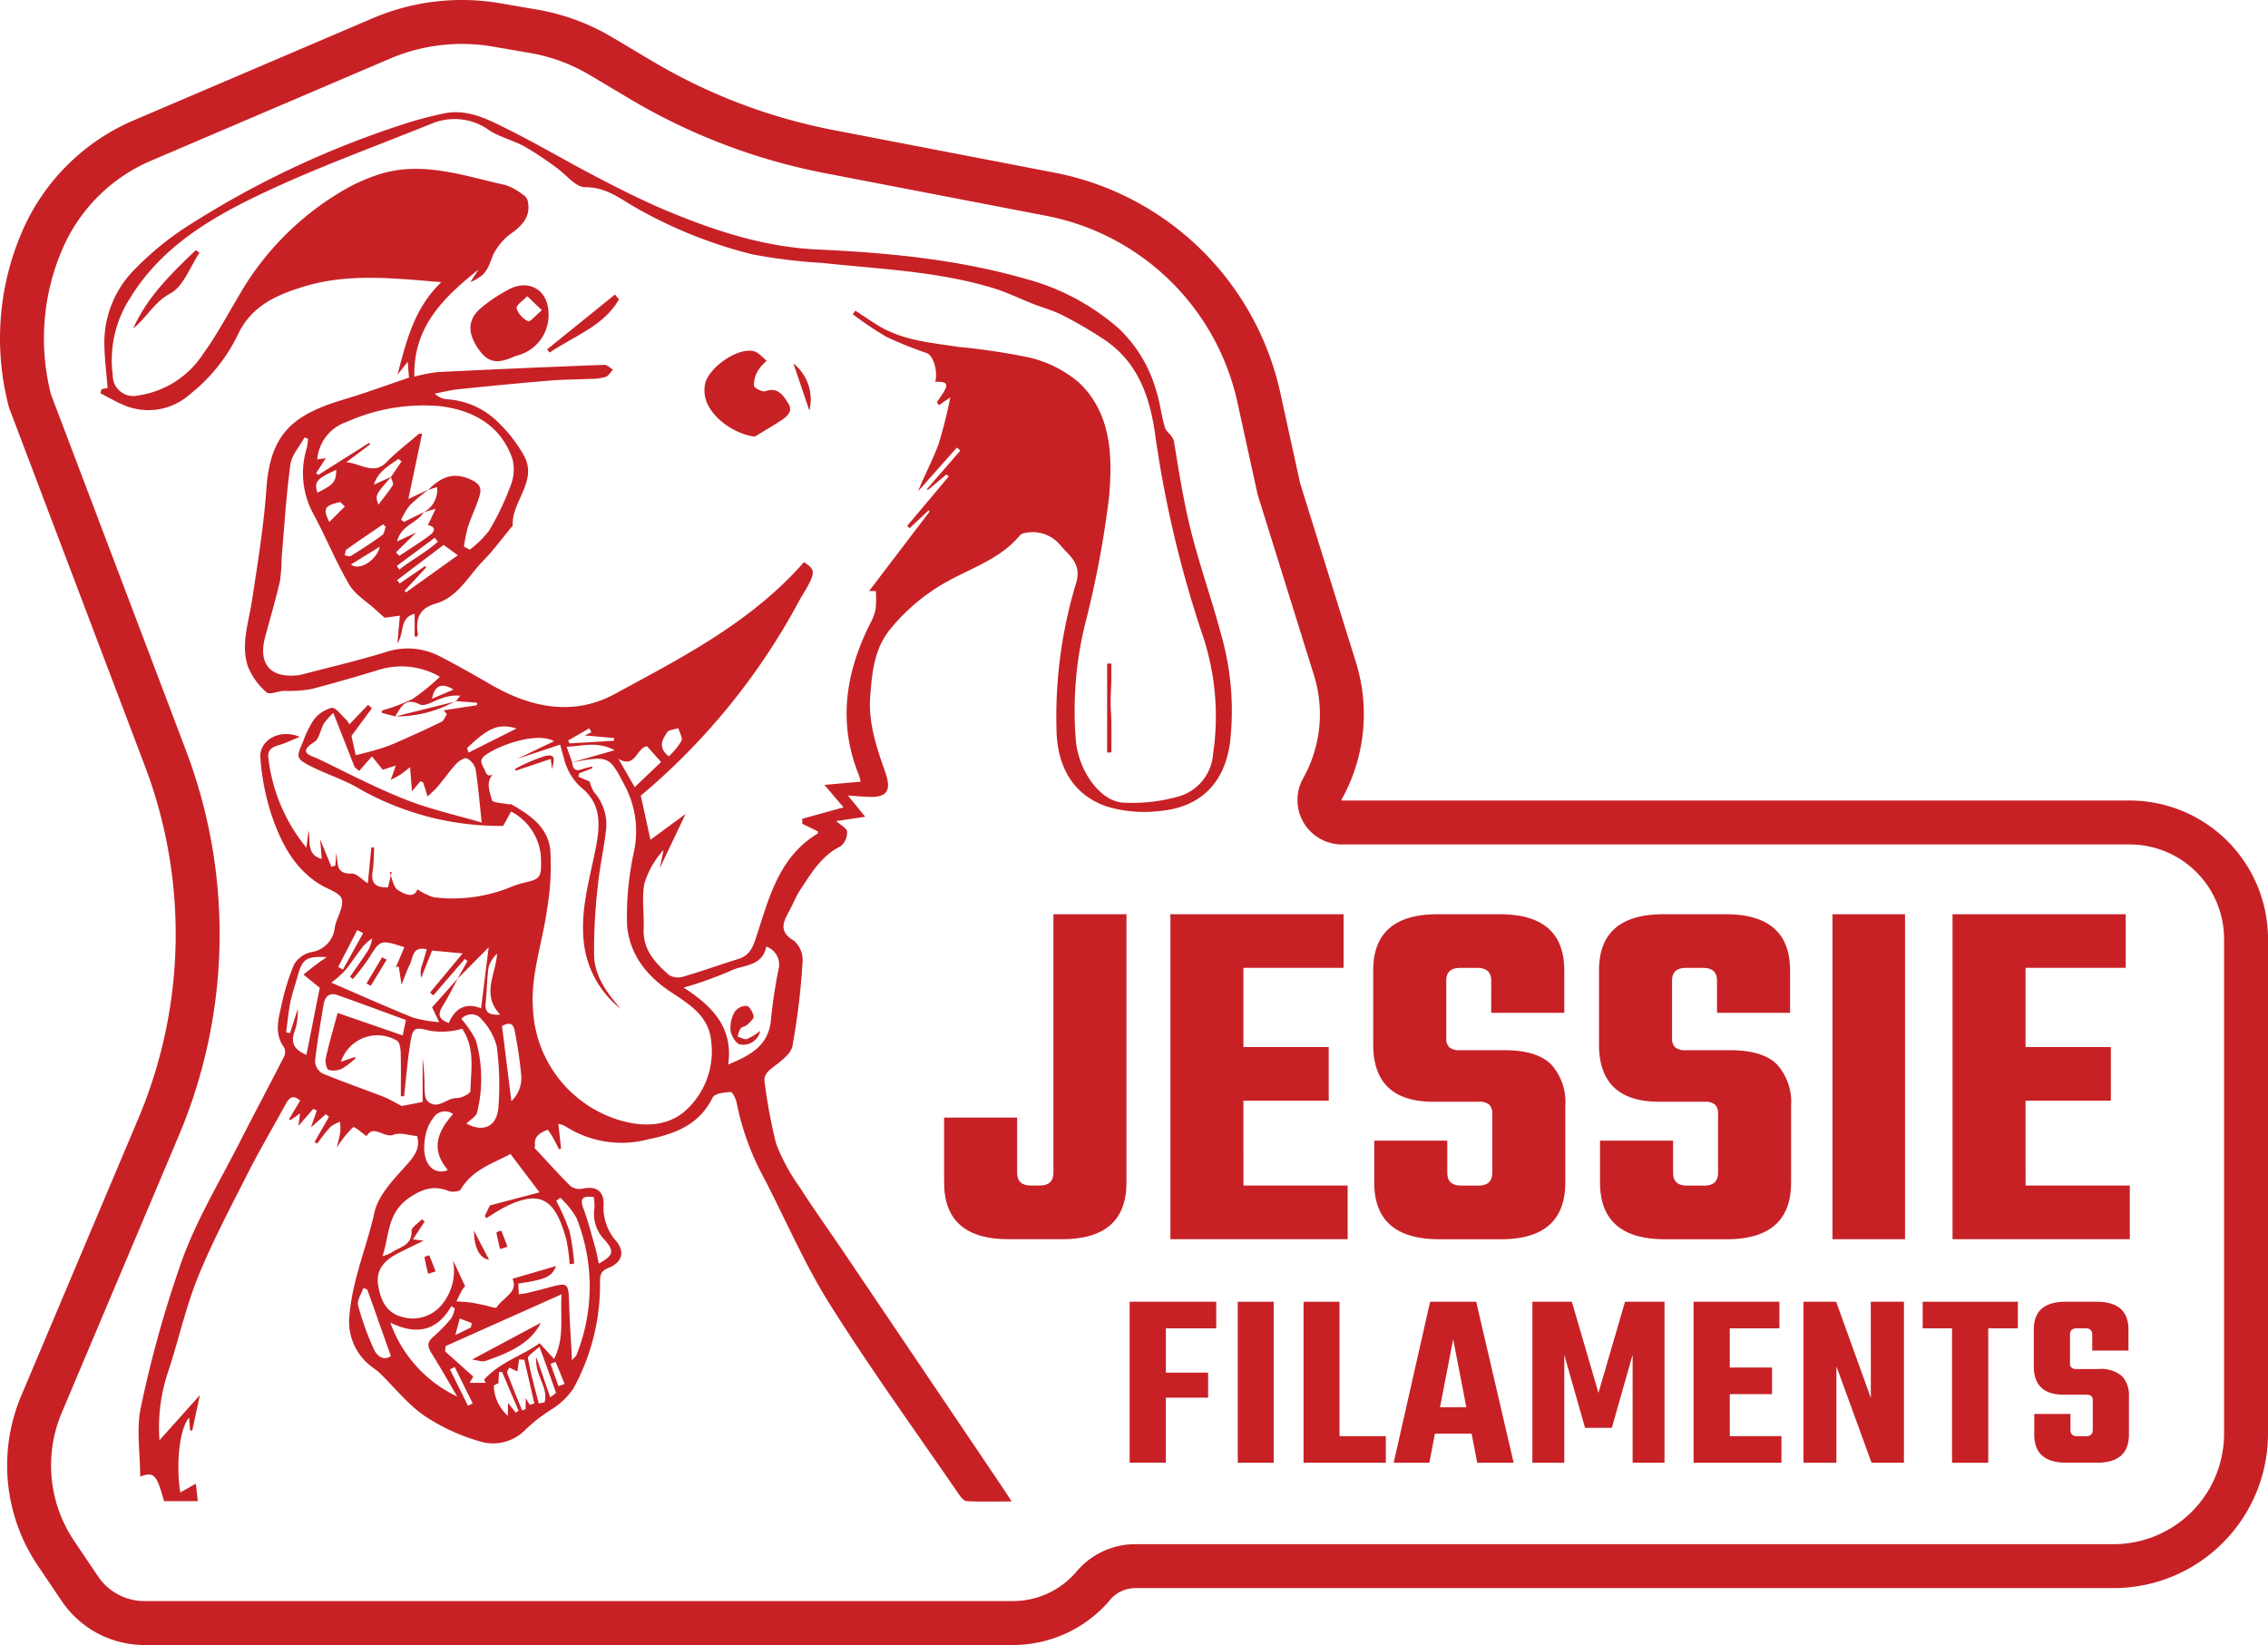
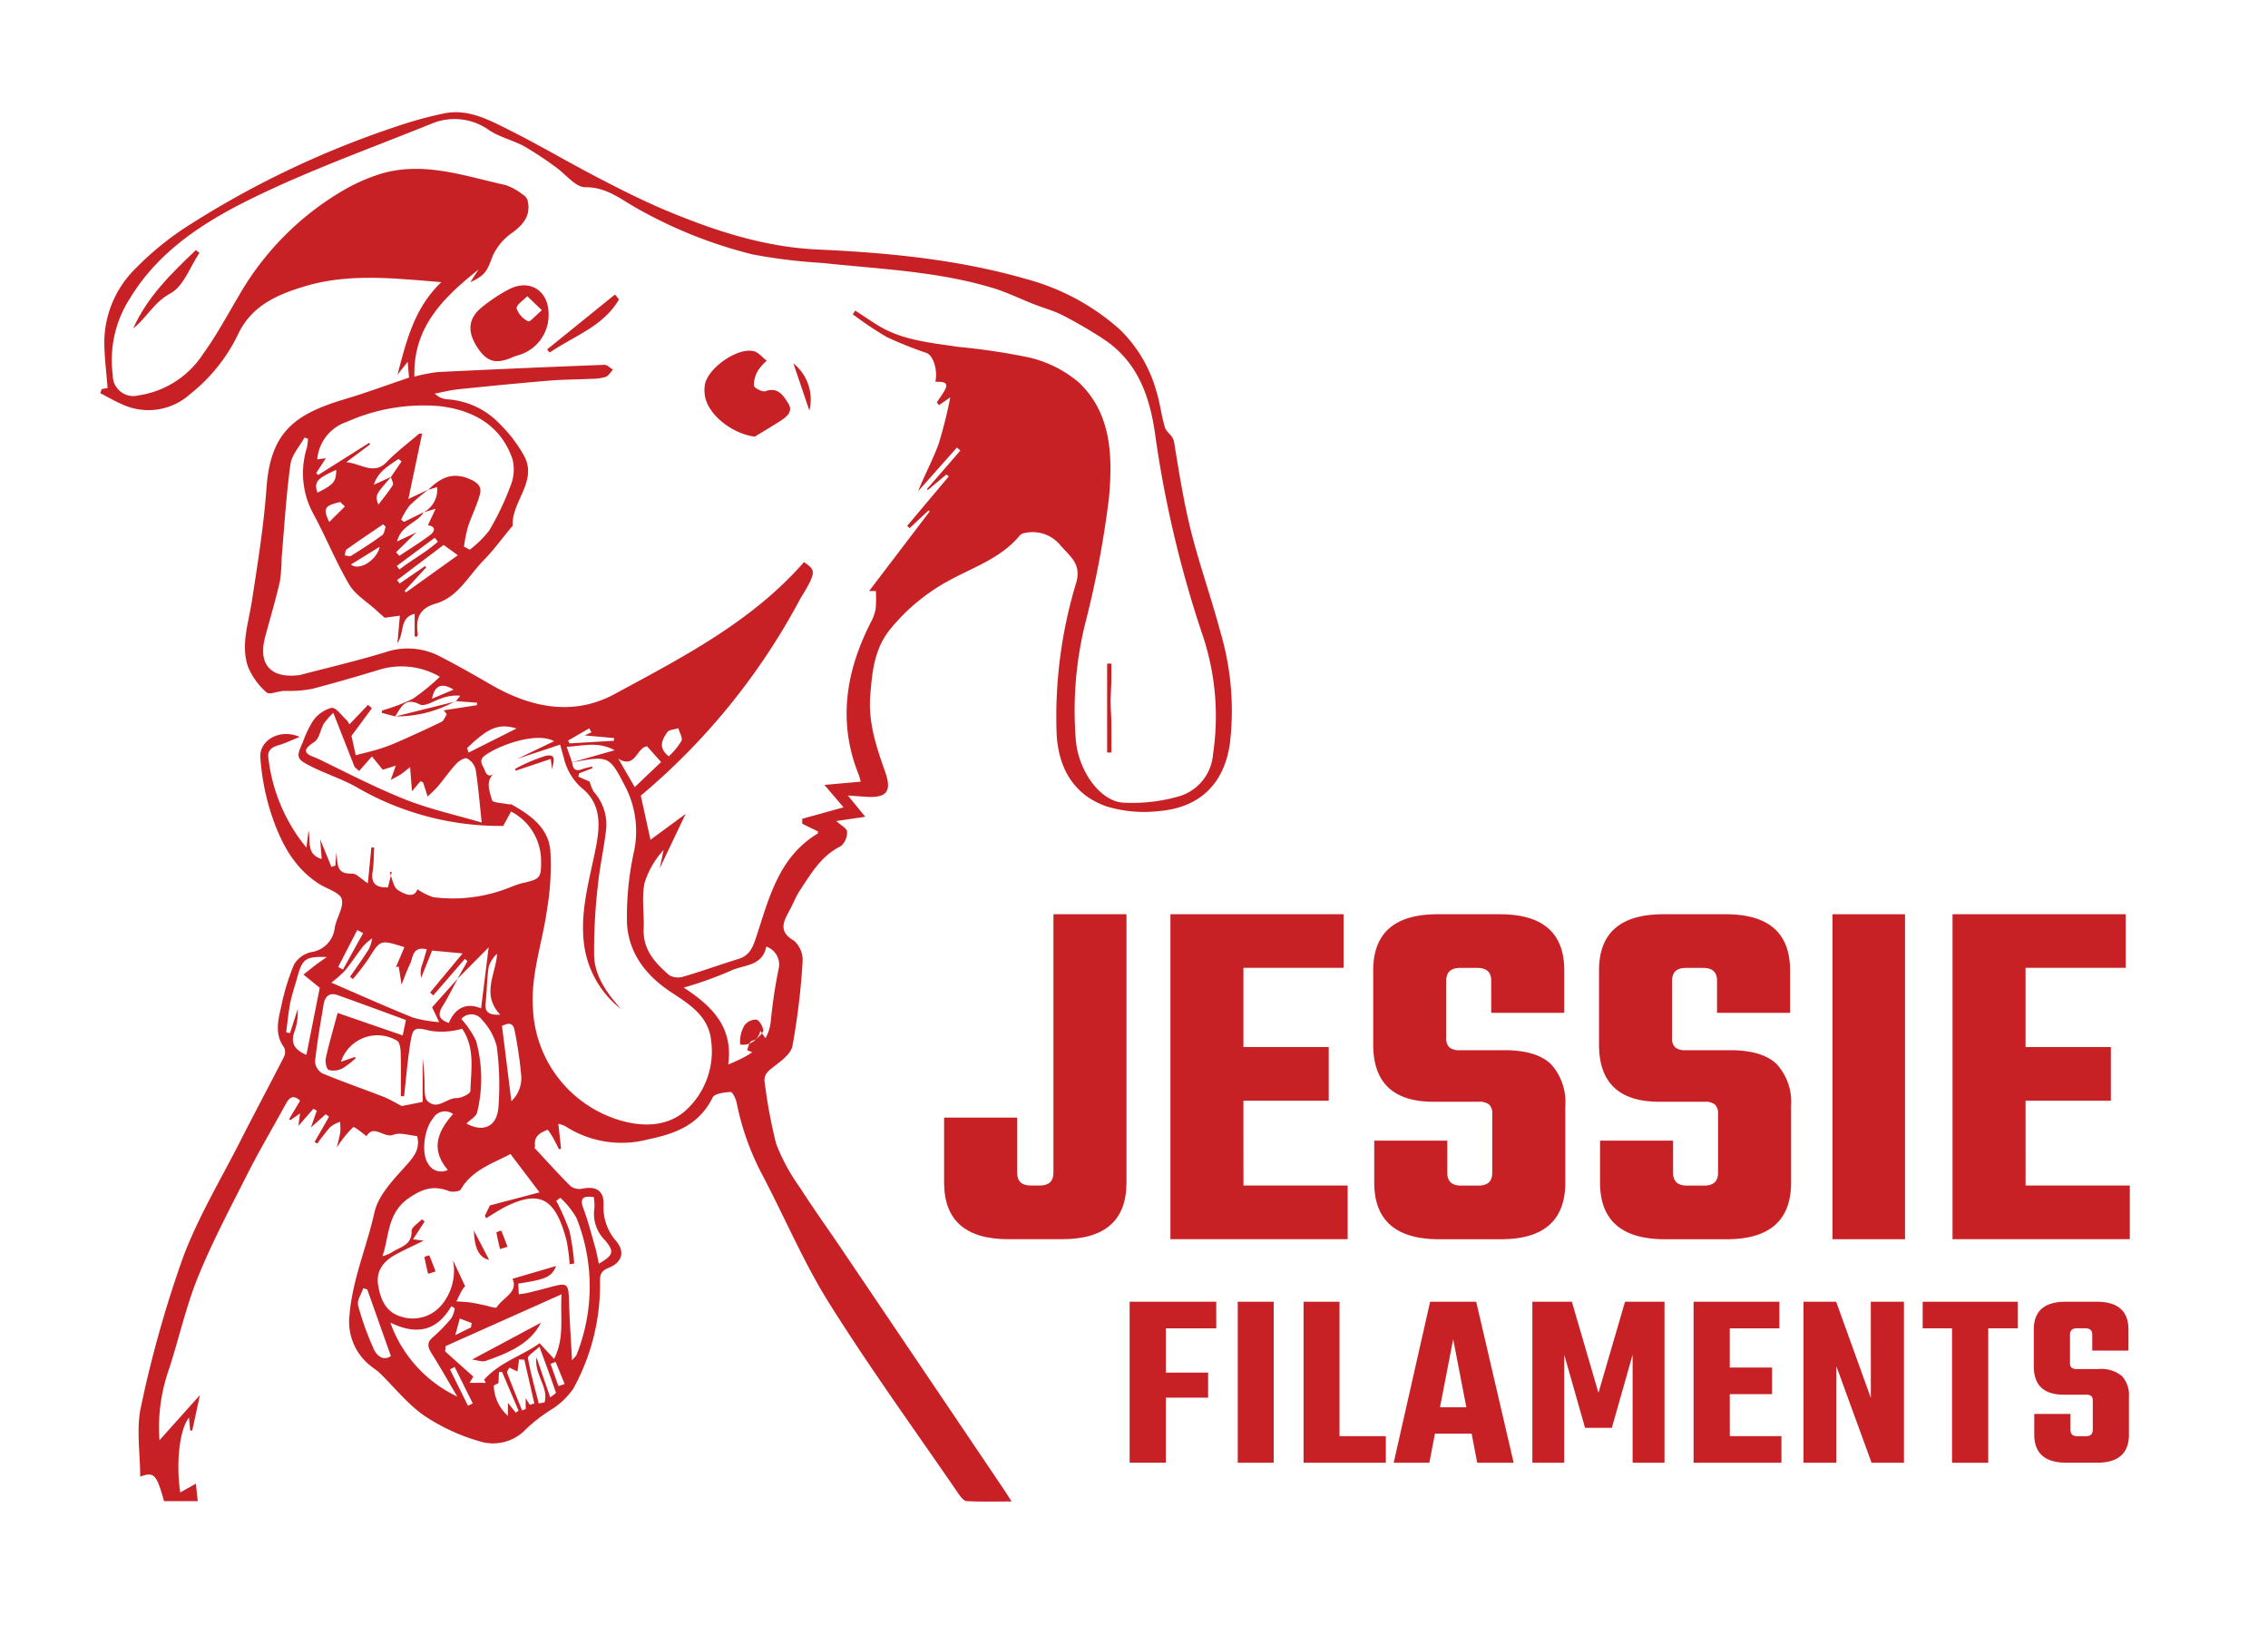
<svg xmlns="http://www.w3.org/2000/svg" id="Group_57" data-name="Group 57" width="258.129" height="187.2" viewBox="0 0 258.129 187.2">
  <defs>
    <clipPath id="clip-path">
      <rect id="Rectangle_94" data-name="Rectangle 94" width="258.129" height="187.2" fill="none" />
    </clipPath>
  </defs>
  <g id="Group_56" data-name="Group 56" clip-path="url(#clip-path)">
-     <path id="Path_142" data-name="Path 142" d="M4.844,27.268h0A21.686,21.686,0,0,1,16.206,15.99l27.2-11.617A23.314,23.314,0,0,1,56.5,2.835l4.22.724a22.485,22.485,0,0,1,7.7,2.842l4.533,2.7A66.525,66.525,0,0,0,94.4,17.258L119.533,22.1a30.136,30.136,0,0,1,23.743,23.141l2.279,10.4L151.934,76.1a17.394,17.394,0,0,1-1.438,13.69,2.555,2.555,0,0,0,2.228,3.806h89.651a13.254,13.254,0,0,1,13.254,13.254v56.294a15.077,15.077,0,0,1-15.077,15.077H129.217a6.247,6.247,0,0,0-4.773,2.218,11.982,11.982,0,0,1-9.159,4.257H16.445A8.86,8.86,0,0,1,9.1,180.8L6.38,176.769A17.889,17.889,0,0,1,4.724,159.79L18.05,128.253A56.416,56.416,0,0,0,18.834,86.3L3.418,45.641A28.142,28.142,0,0,1,4.844,27.268Z" fill="none" stroke="#c72126" stroke-miterlimit="10" stroke-width="5" />
    <path id="Path_143" data-name="Path 143" d="M44.966,81.521l-1.521-.4.048-.275a21.542,21.542,0,0,0,3.479-1.314,24.705,24.705,0,0,0,3.091-2.519,8.708,8.708,0,0,0-7.07-.751c-2.454.755-4.928,1.454-7.41,2.115a12.5,12.5,0,0,1-2.241.242c-.378.03-.764-.019-1.141.013-.641.053-1.569.445-1.864.161a7.9,7.9,0,0,1-2.109-2.914c-.847-2.493.055-4.975.439-7.466.659-4.277,1.354-8.567,1.662-12.877.449-6.315,3.15-8.393,8.872-10.1,2.453-.731,4.86-1.623,7.35-2.463-.047-.569-.089-1.071-.151-1.806l-1.157,1.473c1.035-4,1.977-7.671,4.991-10.532-5.431-.44-10.56-1.035-15.588.487-3.078.932-5.958,2.157-7.511,5.363a19.386,19.386,0,0,1-5.476,6.873A7.1,7.1,0,0,1,14.1,46.1c-.924-.382-1.791-.9-2.685-1.358.054-.157.106-.312.158-.468l.673-.115c-.133-1.805-.382-3.591-.371-5.376A11.828,11.828,0,0,1,15.4,30.579a34.194,34.194,0,0,1,5.715-4.7A105.91,105.91,0,0,1,45.139,14.389,44.324,44.324,0,0,1,50.5,12.915c2.7-.576,5.049.675,7.324,1.812,3.478,1.735,6.826,3.724,10.277,5.516,2.572,1.336,5.167,2.651,7.841,3.763,5.5,2.284,11.069,4.114,17.158,4.39,7.981.362,15.961,1.127,23.7,3.357A26.248,26.248,0,0,1,127.4,37.446a15.607,15.607,0,0,1,4.195,7.024c.434,1.353.577,2.8.987,4.16.183.609.918.886,1.05,1.7.548,3.372,1.083,6.758,1.91,10.066.969,3.872,2.324,7.646,3.351,11.505a31.467,31.467,0,0,1,1.082,12.731c-.664,4.577-3.418,7.253-8.019,7.662a14.813,14.813,0,0,1-6.014-.526c-3.693-1.286-5.439-4.27-5.679-8.147A52.4,52.4,0,0,1,122.5,66.27c.61-2.19-.836-3.04-1.826-4.238a4.1,4.1,0,0,0-4.135-1.358.879.879,0,0,0-.488.276c-2.153,2.6-5.314,3.606-8.124,5.16a22.156,22.156,0,0,0-6.638,5.53c-1.782,2.214-2.023,4.793-2.24,7.482-.253,3.113.706,5.9,1.7,8.732.77,2.184.176,2.955-2.091,2.82-.6-.034-1.2-.083-2.155-.149.73.9,1.248,1.532,1.974,2.422l-3.3.485c.523.481,1.216.828,1.231,1.2a2.057,2.057,0,0,1-.708,1.657c-2.2,1.073-3.348,3.056-4.606,4.95-.5.749-.822,1.611-1.255,2.4-.7,1.274-1.25,2.385.53,3.411a2.948,2.948,0,0,1,.978,2.364,79.684,79.684,0,0,1-1.158,9.622c-.188.956-1.419,1.789-2.317,2.5-.636.5-.987.913-.826,1.75a58.621,58.621,0,0,0,1.288,6.865,22.224,22.224,0,0,0,2.7,4.979c1.565,2.444,3.262,4.8,4.887,7.208q9.148,13.541,18.287,27.089c.259.387.506.783.93,1.435-1.86,0-3.5.045-5.124-.038-.318-.016-.677-.481-.906-.814-4.935-7.195-10.063-14.269-14.7-21.65-2.928-4.659-5.083-9.8-7.659-14.687a30.178,30.178,0,0,1-2.906-8.168c-.093-.465-.473-1.253-.685-1.241-.714.04-1.822.168-2.048.624-1.544,3.131-4.24,4.129-7.417,4.784a11.8,11.8,0,0,1-9.366-1.521,4.037,4.037,0,0,0-.78-.275l.311,2.843-.24.062c-.141-.279-.27-.565-.426-.835a7.965,7.965,0,0,0-.853-1.389c-.758.306-1.577.675-1.448,1.765.022.172-.088.36-.071.291,1.434,1.538,2.733,2.99,4.114,4.359a1.647,1.647,0,0,0,1.312.3c1.551-.338,2.5.2,2.449,1.8a5.776,5.776,0,0,0,1.431,4.154c1.044,1.258.662,2.443-.865,3.057-.819.329-.988.725-.97,1.586a24.469,24.469,0,0,1-3.058,12.183A8.608,8.608,0,0,1,62.91,160.3a18.056,18.056,0,0,0-3.048,2.333,5.133,5.133,0,0,1-5.294,1.379,22.378,22.378,0,0,1-6.283-2.913c-1.906-1.325-3.4-3.236-5.091-4.878-.27-.263-.6-.459-.9-.7a6.394,6.394,0,0,1-2.505-5.971c.345-4.016,1.97-7.706,2.831-11.589.424-1.922,2.109-3.668,3.513-5.234.952-1.061,1.728-1.961,1.345-3.445-.886-.071-1.944-.456-2.725-.144-1.021.409-2.252-1.24-3.029.152-.444-.3-1.38-1.142-1.541-1.013a12.526,12.526,0,0,0-1.849,2.313c.155-.692.318-1.246.4-1.811a6.2,6.2,0,0,0-.038-1.12,3.951,3.951,0,0,0-1.107.591,23.2,23.2,0,0,0-1.478,1.886l-.305-.186q.821-1.436,1.64-2.872l-.371-.284-1.69,1.509c.288-.825.481-1.371.671-1.917l-.392-.207-1.706,1.951c.089-.649.127-.939.194-1.431l-1.089.763c-.057-.03-.113-.063-.168-.094.417-.7.837-1.4,1.265-2.117-.819-.742-1.245-.33-1.647.4-1.433,2.632-2.966,5.213-4.32,7.885-1.975,3.9-4.032,7.773-5.671,11.814-1.387,3.418-2.175,7.077-3.335,10.592a19.865,19.865,0,0,0-1.035,7.948c1.724-1.92,3.226-3.6,4.6-5.131-.243,1.126-.556,2.58-.87,4.033l-.243-.012c-.04-.472-.081-.943-.125-1.459-1.06,1.26-1.512,5.093-1,8.515l1.78-1c.078.724.143,1.318.216,1.989H18.669c-.849-3.042-1.134-3.378-2.714-2.791,0-2.733-.468-5.468.094-7.972A130.5,130.5,0,0,1,20.791,143.2c1.726-4.654,4.345-8.979,6.6-13.431,1.617-3.18,3.305-6.323,4.925-9.5a1.236,1.236,0,0,0,.026-1.056c-1.106-1.507-.7-3.116-.336-4.679a26.261,26.261,0,0,1,1.452-4.766,3.067,3.067,0,0,1,1.933-1.416,3.136,3.136,0,0,0,2.708-2.785c.195-1.117,1.049-2.316.792-3.254-.2-.744-1.647-1.145-2.536-1.705-3.006-1.895-4.466-4.909-5.521-8.089a27.148,27.148,0,0,1-1.2-6.277c-.164-2.009,2.224-3.372,4.47-2.383-.949.381-1.633.724-2.357.928-.79.222-1.348.6-1.2,1.476a19.567,19.567,0,0,0,4.329,10.2c.1-.791.167-1.364.237-1.937.266,1.154-.3,2.695,1.5,3.222-.062-.812-.119-1.556-.169-2.221l1.278,3.122c.148-.048.3-.1.445-.148.036-.488.074-.975.109-1.439.215,1.038-.153,2.443,1.766,2.347.518-.026,1.069.626,1.823,1.107.15-1.525.276-2.806.4-4.087l.319.021c-.052.9-.031,1.81-.172,2.7-.207,1.287.262,1.887,1.744,1.826.137-.562.285-1.174.435-1.787-.081.033-.159.068-.24.1.3.692.416,1.675.942,2,.695.435,1.821,1.015,2.215-.092a7.166,7.166,0,0,0,1.81.9,17.393,17.393,0,0,0,8.823-1.158,10.8,10.8,0,0,1,1.349-.454c2.005-.445,2.123-.58,2.089-2.638a6.317,6.317,0,0,0-3.413-5.5c-.265.485-.533.976-.894,1.639a32.486,32.486,0,0,1-16.5-4.3c-1.671-.983-3.571-1.57-5.312-2.445-1.759-.885-1.773-1.067-.983-2.8A11.255,11.255,0,0,1,35.651,82a3.733,3.733,0,0,1,2.085-1.448c.512-.062,1.153.885,1.722,1.4a2.1,2.1,0,0,1,.3.486c.74-.772,1.437-1.5,2.133-2.229l.438.386c-.716.969-1.432,1.938-2.326,3.146.123.562.342,1.55.484,2.2.833-.217,1.666-.407,2.479-.656a19.187,19.187,0,0,0,2.137-.776c1.724-.76,3.443-1.536,5.136-2.364.281-.137.415-.569.617-.864L50.5,80.83l3.774-.581c.011-.093.023-.187.035-.281l-2.468-.187.023.038.518-.646a4.77,4.77,0,0,0-2.117.292c-.842.259-1.913.986-2.479.7-1.761-.889-2.154.391-2.825,1.373Zm-.438-27.265c-1.836,2.091-1.836,2.091-1.464,3.178.646-.857,1.2-1.51,1.642-2.234.114-.19-.135-.6-.216-.911L45.706,52.5l-.361-.27c-1.107.773-2.33,1.421-2.792,2.928.661-.3,1.321-.6,1.975-.9M56.728,157.4c-.184.1-.527.214-.526.314a4.767,4.767,0,0,0,1.606,3.406v-1.478q.45.558.9,1.117c.1-.079.2-.157.308-.235q-.935-2.2-1.87-4.4l-.352.007q-.033.633-.065,1.265m-8.02-97.641c.243-.519.486-1.038.871-1.865l-1.392.422a2.909,2.909,0,0,0,1.561-2.881l-1.019.309c1.32-1.28,2.653-2.089,4.663-1.249,1.02.426,1.476.892,1.212,1.829-.349,1.246-.948,2.42-1.354,3.653a17.564,17.564,0,0,0-.446,2.23c.222.115.442.232.663.347a11.847,11.847,0,0,0,2.207-2.173,31.472,31.472,0,0,0,2.437-5.112,4.891,4.891,0,0,0,.216-3.024c-1.335-3.871-4.515-5.573-8.284-6.022a21.4,21.4,0,0,0-10.585,1.793,4.919,4.919,0,0,0-3.352,4.263l.977-.128c-.408.624-.752,1.155-1.1,1.684l.229.221,5.81-3.665.1.181q-1.359,1.016-2.715,2.032c1.634.115,3.12,1.514,4.591-.011,1.131-1.174,2.456-2.162,3.695-3.232l.348,0c-.516,2.45-1.033,4.9-1.564,7.426L48.779,55.7a23.988,23.988,0,0,0-2.147,1.81,8.158,8.158,0,0,0-.977,1.638l.326.242,2.243-1.108c-.7,1.229-2.557,1.439-3.03,3.333l2.176-1.019q-1.149,1.128-2.3,2.254l.382.4c1.166-.778,2.362-1.514,3.482-2.353.494-.37.8-.945-.225-1.13M58.89,156.073l-.921-.445c-.091.2-.309.443-.254.586.544,1.441,1.132,2.865,1.709,4.293l.406-.167V159.1c.156.254.31.508.467.763l.519-.155q-.569-2.487-1.14-4.974c-.2-.013-.4-.024-.6-.035-.061.456-.124.914-.185,1.372m-6.78-44.731c-.575,1.056-1.1,2.147-1.737,3.16-.594.935-.435,1.519.71,1.908.736-1.756,2.028-2.342,3.669-1.658.3-2.37.575-4.628.862-6.942l-3.552,3.584q.569-1.008,1.139-2.016l-.292-.259q-1.8,2.08-3.6,4.16c-.121-.109-.24-.218-.36-.328,1.243-1.5,2.486-2.994,3.7-4.455l-3.471-.322c-.433,1.078-.838,2.089-1.246,3.1a2.679,2.679,0,0,1,.148-1.577c.162-.526.31-1.055.49-1.669-1.66-.372-1.542.933-1.9,1.662-.4.824-.7,1.7-.967,2.354-.087-.549-.205-1.3-.323-2.053l-.319.066c.318-.751.636-1.5.963-2.272-2.758-.873-2.731-.855-4.091,1.329a28.522,28.522,0,0,1-1.773,2.305c-.108-.09-.214-.177-.322-.265.726-1.054,1.477-2.091,2.158-3.173a4.6,4.6,0,0,0,.359-1.2,6.925,6.925,0,0,0-1.012.88c-.729.925-1.36,1.929-2.116,2.83a12.122,12.122,0,0,1-1.524,1.333c3.2,1.379,6.218,2.734,9.288,3.974a15.276,15.276,0,0,0,2.992.519c-.414-.866-.647-1.354-.806-1.689,1.058-1.185,1.995-2.231,2.936-3.283m6.731-24.975c1.472-.707,2.944-1.412,4.218-2.023-1.979-1.088-6.241.438-7.851,1.614-.847.619-.221,1.167-.02,1.735.263.745.7.653,1.18.193-1.208.9-.654,2.135-.38,3.159.083.313,1.25.336,1.923.485.09.019.21-.041.282,0,2.118,1.186,4.172,2.615,4.433,5.184a29.15,29.15,0,0,1-.349,6.622c-.5,3.847-1.916,7.533-1.617,11.533A13.881,13.881,0,0,0,70.6,127.5c2.587.758,5.323.695,7.341-1.044a9.078,9.078,0,0,0,3-8c-.279-2.914-2.633-4.262-4.674-5.625-2.812-1.878-4.662-4.376-4.9-7.61a33.944,33.944,0,0,1,.76-8.178,11.12,11.12,0,0,0-.867-7.35c-1.925-3.71-1.887-3.73-6.179-2.933,1.5-.429,3.009-.855,4.873-1.385-1.927-1.04-3.575-.489-5.462-.391l.623,1.771c.076.67.318,1.083,1.1.789.377-.141.78-.214,1.171-.317.015.063.03.129.045.194L65.91,88c-.028.127-.056.257-.083.385l1.288.559a4.313,4.313,0,0,0,.475,1.171,5.58,5.58,0,0,1,1.4,4.223c-.238,2.158-.737,4.287-.946,6.444a63.839,63.839,0,0,0-.428,7.942c.069,2.407,1.5,4.326,3.05,6.093a11.141,11.141,0,0,1-4.194-7.372c-.466-3.683.573-7.172,1.288-10.709.523-2.586.8-5.2-1.576-7.086a6.537,6.537,0,0,1-2.026-3.472c-.126-.395-.225-.8-.406-1.441l-4.909,1.625M47.164,42.861a18.568,18.568,0,0,1,2.657-.521q9.48-.465,18.965-.822c.319-.012.653.352.981.541-.278.289-.506.716-.843.836a6,6,0,0,1-1.681.216c-1.568.078-3.142.071-4.7.2-3.461.29-6.918.628-10.372.985-.906.093-1.8.326-2.693.495a2.271,2.271,0,0,0,1.4.647A9.037,9.037,0,0,1,56.84,48.2a16.152,16.152,0,0,1,2.818,3.692c1.549,2.9-1.454,5.18-1.308,7.932,0,.065-.114.135-.173.205-1.045,1.256-2.01,2.591-3.153,3.752-1.711,1.739-2.891,4.168-5.419,4.9-1.956.566-2.311,1.775-2.049,3.5.013.087-.08.19-.124.286l-.238-.046V69.848c-1.771.458-1.118,2.117-1.961,3.35.107-1.205.182-2.044.278-3.135l-1.734.233c-.3-.263-.639-.562-.976-.872-1.039-.953-2.37-1.739-3.056-2.9-1.533-2.606-2.661-5.448-4.114-8.106a9.673,9.673,0,0,1-.694-7.5,6.991,6.991,0,0,0,.117-.99l-.4-.14c-.554,1.017-1.451,1.987-1.6,3.06-.482,3.522-.694,7.082-1,10.628a19.247,19.247,0,0,1-.2,2.7c-.493,2.115-1.107,4.2-1.673,6.3-.829,3.071.586,4.721,3.743,4.365a2.12,2.12,0,0,0,.282-.045c3.216-.844,6.461-1.6,9.637-2.57a7.907,7.907,0,0,1,6.222.466c1.944,1.006,3.854,2.082,5.748,3.183,4.55,2.645,9.409,3.671,14.151,1.1,7.721-4.183,15.611-8.223,21.537-15.007,1.075.713,1.225,1.01.764,2.069-.34.781-.844,1.489-1.257,2.239A75.483,75.483,0,0,1,72.932,90.54c.339,1.548.7,3.192,1.1,5.023l4-2.939c-1,2.1-2.019,4.236-2.943,6.176.114-.543.276-1.309.436-2.074a9.837,9.837,0,0,0-2.174,3.781c-.337,1.669-.019,3.461-.093,5.195-.1,2.381,1.322,3.9,2.921,5.277a2.012,2.012,0,0,0,1.607.154c2.1-.612,4.151-1.358,6.238-2,1.173-.361,1.584-1.127,1.969-2.282,1.5-4.482,2.553-9.278,7.073-11.994.047-.028.021-.172.027-.245l-1.786-.87c0-.19,0-.379,0-.569l4.7-1.3-2.177-2.554,4.125-.369a7.325,7.325,0,0,0-.19-.713c-2.439-6-1.527-11.744,1.307-17.347a5.533,5.533,0,0,0,.588-1.588,13.621,13.621,0,0,0,.024-2.047h-.767c2.4-3.153,4.649-6.107,6.9-9.061l-.137-.107L103.53,60.1l-.278-.258,4.729-5.626-.266-.225q-1.057.885-2.113,1.769c-.034-.037-.067-.073-.1-.11l3.8-4.377-.392-.344q-2.207,2.486-4.414,4.969c.737-1.868,1.683-3.582,2.338-5.4a51.776,51.776,0,0,0,1.321-5.279l-1.292.89-.238-.327c.263-.394.542-.778.787-1.184.556-.928.339-1.184-.959-1.152.3-1.263-.222-2.978-.985-3.273a44.07,44.07,0,0,1-4.558-1.828,39.069,39.069,0,0,1-3.855-2.588c.1-.135.2-.272.293-.407.822.538,1.636,1.09,2.468,1.612,2.837,1.783,6.1,2.027,9.285,2.516a73.871,73.871,0,0,1,8.018,1.2,13.512,13.512,0,0,1,5.624,2.805c3.8,3.551,3.888,8.505,3.475,13.153a112.622,112.622,0,0,1-2.735,14.434,41.286,41.286,0,0,0-1.025,13.316c.344,3.347,2.719,6.784,5.378,6.953a19.211,19.211,0,0,0,6.3-.705,5.42,5.42,0,0,0,3.924-4.813,29.05,29.05,0,0,0-1.1-13.285A127.093,127.093,0,0,1,131.5,49.653c-.594-4.438-1.961-8.476-5.932-11.084a50.074,50.074,0,0,0-4.627-2.692c-1.043-.535-2.2-.84-3.3-1.272-1.53-.6-3.016-1.336-4.582-1.813-6.337-1.929-12.932-2.169-19.456-2.868a62.745,62.745,0,0,1-7.924-.968,52,52,0,0,1-13.162-5.237c-1.816-1.007-3.47-2.438-5.907-2.414-1.117.011-2.236-1.506-3.378-2.3a39.2,39.2,0,0,0-3.543-2.34c-1.284-.7-2.774-1.043-3.992-1.827a6.739,6.739,0,0,0-6.517-.789C42.214,16.868,35.1,19.4,28.389,22.719c-5.294,2.62-10.352,5.881-13.606,11.24a12.994,12.994,0,0,0-1.95,8.714,2.347,2.347,0,0,0,2.944,2.32,10.62,10.62,0,0,0,7.346-4.729c1.5-2.067,2.715-4.346,4.026-6.549A32.685,32.685,0,0,1,39.208,21.583a20.608,20.608,0,0,1,4.034-1.775c4.917-1.509,9.6.219,14.309,1.254a6.829,6.829,0,0,1,1.987,1.107,1.172,1.172,0,0,1,.511.621c.355,1.578-.275,2.593-1.7,3.66A6.551,6.551,0,0,0,56.083,29.1c-.626,1.685-.819,2.227-2.555,3.009q.469-.722.94-1.441C50.55,33.8,47,37.153,47.164,42.861m10.942,88.456c-2.016,1.086-4.349,1.78-5.652,4.023-.148.254-.969.344-1.357.2-1.694-.654-2.935-.311-4.514.759-2.549,1.727-2.254,4.336-3.051,6.646a4.035,4.035,0,0,0,1.237-.541c.923-.552,2.125-.772,2.072-2.32-.014-.433.769-.893,1.186-1.34.1.088.2.176.3.264-.426.652-.849,1.3-1.319,2.025l1.215.149c-1.106.543-2.1,1-3.062,1.51-1.411.744-2.4,1.837-2.125,3.532.269,1.638.853,3.147,2.739,3.642a4.274,4.274,0,0,0,4.5-1.384,6.093,6.093,0,0,0,1.279-5.072c.548,1.173.923,1.975,1.394,2.981.078-.083-.156.094-.3.327-.261.44-.469.912-.7,1.37.544.043,1.089.061,1.629.136s1.065.209,1.6.314c.465.092,1.25.384,1.343.238.708-1.118,2.5-1.728,1.81-3.257l4.965-1.452c-.51,1.219-1.1,1.521-4.309,2,.02.383.04.776.065,1.219.41-.063.695-.089.97-.155.74-.176,1.479-.359,2.213-.559,2.488-.675,2.46-.678,2.544,1.922.064,2,.206,4.007.329,6.3.329-.386.452-.475.5-.591a20.96,20.96,0,0,0,0-15.616,10.081,10.081,0,0,0-1.829-2.282c-.156.115-.311.23-.469.344a25.927,25.927,0,0,1,1.5,3.414,26.646,26.646,0,0,1,.545,3.724l-.519.076a21.054,21.054,0,0,0-.366-2.738c-1.245-4.7-2.952-5.719-6.779-3.882-.819.393-1.576.92-2.361,1.385-.047-.094-.1-.187-.143-.28.237-.487.475-.973.574-1.176l5.646-1.486c-1.161-1.533-2.214-2.92-3.3-4.357M40.4,120.282c.024.045.049.092.076.137a8.667,8.667,0,0,1-1.513,1.165,2.139,2.139,0,0,1-1.555.169c-.262-.108-.418-.917-.325-1.345.359-1.639.838-3.251,1.343-5.137,2.5.861,4.934,1.7,7.407,2.556.1-.481.213-1.02.365-1.755-2.633-.962-5.195-1.916-7.77-2.83-.954-.339-1.457.179-1.6,1.072-.356,2.159-.738,4.315-.972,6.486a1.691,1.691,0,0,0,.828,1.344c2.276.952,4.617,1.752,6.916,2.649.749.293,1.446.721,2.132,1.07l2.369-.47V120.41a25.047,25.047,0,0,1,.216,3.406c.023.507.032,1.188.34,1.48,1.144,1.082,2.167-.362,3.312-.338.541.013,1.561-.5,1.568-.794.056-2.385.569-4.869-.939-7.1a8.34,8.34,0,0,1-3.6.243c-1.937-.489-2.029-.366-2.339,1.65-.295,1.92-.451,3.862-.667,5.794l-.371-.006c0-1.664.028-3.329-.019-4.993-.013-.456-.11-1.135-.409-1.321a4.36,4.36,0,0,0-6.384,2.391l1.592-.545M37.932,81.124a9.368,9.368,0,0,0-1.079,1.22c-.39.691-.512,1.729-1.082,2.09-2.007,1.272-.321,1.546.466,1.929,3.3,1.6,6.559,3.3,9.958,4.642,2.763,1.092,5.7,1.734,8.631,2.6-.241-2.223-.393-4.147-.693-6.048a1.963,1.963,0,0,0-.987-1.251c-.257-.124-.91.278-1.21.6-.741.8-1.362,1.707-2.067,2.542-.363.431-.8.8-1.2,1.2-.167-.529-.329-1.06-.509-1.585-.021-.062-.149-.086-.3-.169l-.972,1.147c-.076-.985-.136-1.748-.213-2.744-.479.375-.749.611-1.043.81-.263.178-.554.314-1.16.652.256-.729.369-1.054.576-1.64l-1.486.478c-.48-.593-.964-1.191-1.229-1.52-.569.649-1.012,1.153-1.455,1.657l-.519-.447c-.756-1.926-1.512-3.851-2.419-6.159m39.874,31.257c3.181,2.074,5.666,4.471,5.065,8.755,2.524-1.051,4.581-2.131,4.86-5.042a55.931,55.931,0,0,1,.865-5.771,2.165,2.165,0,0,0-1.389-2.608c-.466,2.318-2.656,2.038-4.137,2.789a42.9,42.9,0,0,1-5.264,1.877m-27.093,40.79-.057.615q1.607,1.431,3.2,2.855l-.418.718h1.848l-.2-.355c1.776-2.01,4.433-2.762,6.316-4.157.593.642,1.068,1.156,1.652,1.791,1.213-2.439.681-4.666.85-7.356l-13.186,5.889m2.357-25.32c1.867,1.018,3.46.428,3.645-1.855a33.439,33.439,0,0,0-.193-6.935,6.961,6.961,0,0,0-1.663-3,1.5,1.5,0,0,0-2.366-.114,11.186,11.186,0,0,1,1.66,2.442,16.072,16.072,0,0,1,.138,8.186c-.09.468-.769.825-1.221,1.279m-1.044,31.062c-.976-1.654-1.92-3.329-2.942-4.953-.454-.722-.51-1.225.2-1.825a17.659,17.659,0,0,0,2.076-2.142,3.3,3.3,0,0,0,.383-1.116l-.385-.248c-1.7,2.957-4.1,3.267-6.944,1.872a14.778,14.778,0,0,0,7.611,8.412M34.541,110.9c.6-.473,1.022-.822,1.46-1.15.39-.294.8-.563,1.2-.843-2.428-.085-2.789.213-3.357,2.277-.264.962-.6,1.908-.8,2.885-.223,1.12-.322,2.268-.475,3.4l.437.1q.438-1.359.875-2.719a6.47,6.47,0,0,1-.366,2.55c-.517,1.419.151,2.122,1.358,2.642.509-2.562,1.006-5.059,1.518-7.637l-1.85-1.5M41.8,146.734c-.152-.046-.3-.094-.456-.141-.215.657-.733,1.391-.587,1.953a31.885,31.885,0,0,0,1.774,4.951c.381.851,1.146,1.393,1.955.816-.928-2.614-1.806-5.1-2.686-7.579m16.4-21.425a3.611,3.611,0,0,0,1.128-2.858,48.269,48.269,0,0,0-.758-5.191c-.213-1.118-.959-.716-1.436-.523.35,2.807.685,5.5,1.066,8.572M73.65,84.931c-1.2.112-1.309,2.6-3.272,1.41.615,1.068,1.23,2.135,1.863,3.231,1.046-1,2.016-1.92,3-2.856L73.65,84.931M51.565,126.772a1.558,1.558,0,0,0-2.277.489c-1.046,1.232-1.344,4.038-.57,5.147a1.686,1.686,0,0,0,2.247.727c-2.012-2.377-1.133-4.4.6-6.363m-5.516-59.54.158.178,5.9-4.227c-.649-.469-1.093-.791-1.618-1.172l-5.3,4.01c.1.125.2.252.3.378l2.9-1.99c.036.056.072.112.108.17l-2.447,2.653m15.007,87.226c.55,1.6,1.03,3,1.569,4.566.34-.285.671-.48.646-.553-.564-1.648-1.168-3.282-1.876-5.222-.576.557-1.36,1.01-1.306,1.318.3,1.734.8,3.433,1.226,5.143l.661-.128c.493-1.723-1.2-3.185-.92-5.124m6.515-18.242c-1.16-.132-1.635.076-1.176,1.3.545,1.46.93,2.982,1.36,4.485.163.573.259,1.165.4,1.8,1.677-.972,1.792-1.369.695-2.668a4.238,4.238,0,0,1-1.2-3.644,5.365,5.365,0,0,0-.078-1.272M53.156,85.141l.176.5L58.788,82.9c-2.021-.607-3.212-.109-5.632,2.239M43.9,59.946c-.1-.093-.2-.186-.3-.279-1.391.947-2.79,1.882-4.159,2.86-.152.109-.138.449-.2.682.247.018.56.141.729.034,1.2-.745,2.388-1.513,3.529-2.34.24-.174.275-.63.4-.957M76.118,86.068a8.476,8.476,0,0,0,1.44-1.748c.162-.355-.219-.959-.357-1.452-.435.147-1.065.163-1.267.465-.531.8-1.11,1.718.184,2.735m-19.186,29.4c-2.2-2.334-.484-4.623-.357-6.938a3.419,3.419,0,0,0-.961,1.513c-.2,1.359-.195,2.749-.343,4.118-.112,1.023.35,1.369,1.661,1.307m7.727-31.2c.052.11.1.219.157.329l5.061-.3c0-.1,0-.2.005-.308l-3.346-.305.777-.348-.245-.455L64.659,84.27M41.327,106.188l-.666-.355-2.171,4.2c.183.1.365.2.549.293l2.288-4.134M36.132,56.059c1.868-.926,2.118-1.236,2.137-2.59-2.2.978-2.561,1.394-2.137,2.59m9.022,8.348c.1.132.2.264.305.4,1.411-1.115,3.039-1.951,4.374-3.164l-.348-.451Q47.32,62.8,45.154,64.407m8.108,95.563.543-.265q-1.031-2.074-2.057-4.147c-.179.091-.358.182-.535.274q1.024,2.068,2.049,4.138M39.947,64.238c.922.777,2.954-.491,3.269-2.022-1.108.687-2.14,1.325-3.269,2.022m-.695-6.6-.529-.508c-1.752.4-2.013.7-1.249,2.271.686-.679,1.233-1.222,1.778-1.763M53.6,151.057c.028-.167.056-.335.084-.5l-1.354-.514c-.135.5-.271,1-.512,1.884l1.782-.869M51.623,78.476c-1.371-.849-2.17-.448-2.456,1.036l2.456-1.036m11.931,79.261.71-.242-1.028-2.516-.577.223q.448,1.268.9,2.535" fill="#c72126" />
    <path id="Path_144" data-name="Path 144" d="M51.843,79.78a13.782,13.782,0,0,1-6.876,1.741l0,.018,6.9-1.721Z" fill="#c72126" />
    <path id="Path_145" data-name="Path 145" d="M51.622,78.476l-2.456,1.035" fill="#c72126" />
    <path id="Path_146" data-name="Path 146" d="M85.906,49.688c-2.362-.289-5-2.2-5.6-4.288a3.862,3.862,0,0,1-.089-1.552c.26-1.913,3.707-4.353,5.579-3.883.546.137.982.713,1.469,1.088a5.425,5.425,0,0,0-.963,1.07,3.283,3.283,0,0,0-.5,1.753c.039.286.973.764,1.316.64,1.477-.534,2.107.612,2.611,1.417.617.987-.349,1.617-1.131,2.109-.89.561-1.795,1.1-2.694,1.646" fill="#c72126" />
    <path id="Path_147" data-name="Path 147" d="M62.438,35.8a4.743,4.743,0,0,1-3.465,4.628,4.278,4.278,0,0,0-.536.182c-2.014.895-3.056.6-4.187-1.2-1.082-1.721-.945-3.187.562-4.421a18.327,18.327,0,0,1,3.065-2.043c2.415-1.269,4.582.122,4.561,2.855m-.766-.5c-.728-.7-1.2-1.146-1.664-1.595-.435.468-1.27,1-1.209,1.387a2.514,2.514,0,0,0,1.319,1.471c.2.1.848-.671,1.554-1.263" fill="#c72126" />
    <path id="Path_148" data-name="Path 148" d="M22.7,28.767c-1.072,1.592-1.805,3.817-3.3,4.618-1.911,1.024-2.7,2.792-4.239,3.983,1.61-3.6,4.355-6.264,7.124-8.905l.416.3" fill="#c72126" />
    <path id="Path_149" data-name="Path 149" d="M70.453,34.071c-1.8,3.1-5.165,4.169-7.9,6.05l-.282-.364,7.719-6.241.467.555" fill="#c72126" />
    <path id="Path_150" data-name="Path 150" d="M126.007,85.634V75.518l.478-.01c0,.694.012,1.389,0,2.083-.017.76-.085,1.518-.084,2.277s.077,1.517.088,2.276c.016,1.16,0,2.32,0,3.48l-.482.01" fill="#c72126" />
    <path id="Path_151" data-name="Path 151" d="M90.3,41.355a5.242,5.242,0,0,1,1.816,5.363c-.608-1.794-1.223-3.613-1.816-5.363" fill="#c72126" />
    <path id="Path_152" data-name="Path 152" d="M62.678,86.366,58.7,87.7l-.079-.2a18.931,18.931,0,0,1,3.455-1.478c1.507-.327.762.937.772,1.6-.051-.384-.1-.768-.168-1.26" fill="#c72126" />
    <path id="Path_153" data-name="Path 153" d="M48.719,144.95c-.147-.632-.3-1.263-.413-1.9a2.327,2.327,0,0,1,.548-.2c.259.6.486,1.221.718,1.836l-.853.265" fill="#c72126" />
    <path id="Path_154" data-name="Path 154" d="M56.909,142.14c-.147-.632-.3-1.263-.413-1.9a2.327,2.327,0,0,1,.548-.2c.259.6.486,1.221.718,1.836l-.853.265" fill="#c72126" />
    <path id="Path_155" data-name="Path 155" d="M53.939,140.039c.651,1.254,1.2,2.311,1.724,3.317-1.056-.177-1.686-1.26-1.724-3.317" fill="#c72126" />
-     <path id="Path_156" data-name="Path 156" d="M44.007,109.206l-1.809,2.98-.488-.269,1.786-2.985.511.274" fill="#c72126" />
-     <path id="Path_157" data-name="Path 157" d="M86.53,117.308a1.989,1.989,0,0,1-2.287,1.551c-.46-.078-1.009-.974-1.095-1.563a3.7,3.7,0,0,1,.467-2.148,1.646,1.646,0,0,1,1.365-.681c.33.045.725.742.788,1.192.041.288-.44.685-.744.972-.2.186-.579.2-.732.4a3.256,3.256,0,0,0-.342.934c.361.1.764.359,1.072.273a7.007,7.007,0,0,0,1.508-.93" fill="#c72126" />
+     <path id="Path_157" data-name="Path 157" d="M86.53,117.308a1.989,1.989,0,0,1-2.287,1.551a3.7,3.7,0,0,1,.467-2.148,1.646,1.646,0,0,1,1.365-.681c.33.045.725.742.788,1.192.041.288-.44.685-.744.972-.2.186-.579.2-.732.4a3.256,3.256,0,0,0-.342.934c.361.1.764.359,1.072.273a7.007,7.007,0,0,0,1.508-.93" fill="#c72126" />
    <path id="Path_158" data-name="Path 158" d="M53.732,154.705l7.834-4.19c-1.184,2.39-3.7,3.449-6.3,4.356-.4.14-.93-.09-1.533-.166" fill="#c72126" />
    <path id="Path_159" data-name="Path 159" d="M107.451,127.179h8.314v6.279q0,1.455,1.571,1.454h.988q1.569,0,1.57-1.454v-29.42h8.314v30.525q0,6.454-7.326,6.454h-6.105q-7.326,0-7.326-6.454Z" fill="#c72126" />
    <path id="Path_160" data-name="Path 160" d="M141.522,134.912h11.861v6.105H133.208V104.038h19.71v6.1h-11.4v9.013h9.71v6.105h-9.71Z" fill="#c72126" />
    <path id="Path_161" data-name="Path 161" d="M169.838,133.458v-6.686a1.409,1.409,0,0,0-.349-1.076,1.809,1.809,0,0,0-1.221-.32h-5.117q-6.861,0-6.861-6.511v-8.432q0-6.395,7.327-6.395h7.093q7.326,0,7.327,6.395v4.826h-8.316V111.6q0-1.454-1.569-1.455h-1.977q-1.57,0-1.57,1.455v6.511a1.4,1.4,0,0,0,.349,1.076,1.807,1.807,0,0,0,1.221.32h5q3.722,0,5.35,1.6a6.364,6.364,0,0,1,1.627,4.738v8.722q0,6.454-7.326,6.454h-7.035q-7.386,0-7.384-6.454v-4.768h8.314v3.663q0,1.455,1.57,1.454h1.977q1.569,0,1.57-1.454" fill="#c72126" />
    <path id="Path_162" data-name="Path 162" d="M195.537,133.458v-6.686a1.409,1.409,0,0,0-.349-1.076,1.809,1.809,0,0,0-1.221-.32H188.85q-6.861,0-6.861-6.511v-8.432q0-6.395,7.327-6.395h7.093q7.326,0,7.327,6.395v4.826H195.42V111.6q0-1.454-1.569-1.455h-1.977q-1.57,0-1.57,1.455v6.511a1.4,1.4,0,0,0,.349,1.076,1.807,1.807,0,0,0,1.221.32h5q3.72,0,5.349,1.6a6.364,6.364,0,0,1,1.627,4.738v8.722q0,6.454-7.326,6.454H189.49q-7.386,0-7.384-6.454v-4.768h8.314v3.663q0,1.455,1.57,1.454h1.977q1.569,0,1.57-1.454" fill="#c72126" />
    <rect id="Rectangle_92" data-name="Rectangle 92" width="8.257" height="36.979" transform="translate(208.56 104.038)" fill="#c72126" />
    <path id="Path_163" data-name="Path 163" d="M230.538,134.912H242.4v6.105H222.224V104.038h19.71v6.1h-11.4v9.013h9.71v6.105h-9.71Z" fill="#c72126" />
    <path id="Path_164" data-name="Path 164" d="M138.426,151.158h-5.734V156.2H137.5v2.852h-4.812v7.4h-4.119V148.133h9.853Z" fill="#c72126" />
    <rect id="Rectangle_93" data-name="Rectangle 93" width="4.091" height="18.322" transform="translate(140.873 148.133)" fill="#c72126" />
    <path id="Path_165" data-name="Path 165" d="M152.454,163.43h5.271v3.025h-9.362V148.133h4.091Z" fill="#c72126" />
    <path id="Path_166" data-name="Path 166" d="M168.126,166.455l-.634-3.313h-4.177l-.634,3.313H158.62l4.148-18.323h5.243l4.264,18.323Zm-4.235-6.309h3l-1.5-7.749Z" fill="#c72126" />
    <path id="Path_167" data-name="Path 167" d="M178.035,166.455h-3.63V148.133H178.9l3.025,10.371,3.025-10.371h4.494v18.322h-3.63v-12.3l-2.362,8.326H180.4l-2.363-8.3Z" fill="#c72126" />
    <path id="Path_168" data-name="Path 168" d="M196.875,163.43h5.877v3.025h-10V148.133h9.766v3.025h-5.647v4.465h4.811v3.025h-4.811Z" fill="#c72126" />
    <path id="Path_169" data-name="Path 169" d="M212.922,148.133h3.773v18.322h-3.687l-4-10.976v10.976h-3.745V148.133h3.716l3.947,10.947Z" fill="#c72126" />
    <path id="Path_170" data-name="Path 170" d="M229.659,148.133v3.025h-3.371v15.3h-4.119v-15.3h-3.342v-3.025Z" fill="#c72126" />
    <path id="Path_171" data-name="Path 171" d="M238.186,162.71V159.4a.7.7,0,0,0-.172-.533.905.905,0,0,0-.606-.158h-2.535q-3.4,0-3.4-3.227V151.3q0-3.168,3.63-3.169h3.515q3.628,0,3.629,3.169v2.391h-4.12v-1.815q0-.72-.777-.72h-.98q-.777,0-.777.72V155.1a.694.694,0,0,0,.173.533.9.9,0,0,0,.6.158h2.478a3.691,3.691,0,0,1,2.65.792,3.152,3.152,0,0,1,.807,2.348v4.321q0,3.2-3.63,3.2h-3.485q-3.66,0-3.659-3.2V160.9h4.119v1.815q0,.72.778.72h.979q.778,0,.778-.72" fill="#c72126" />
  </g>
</svg>